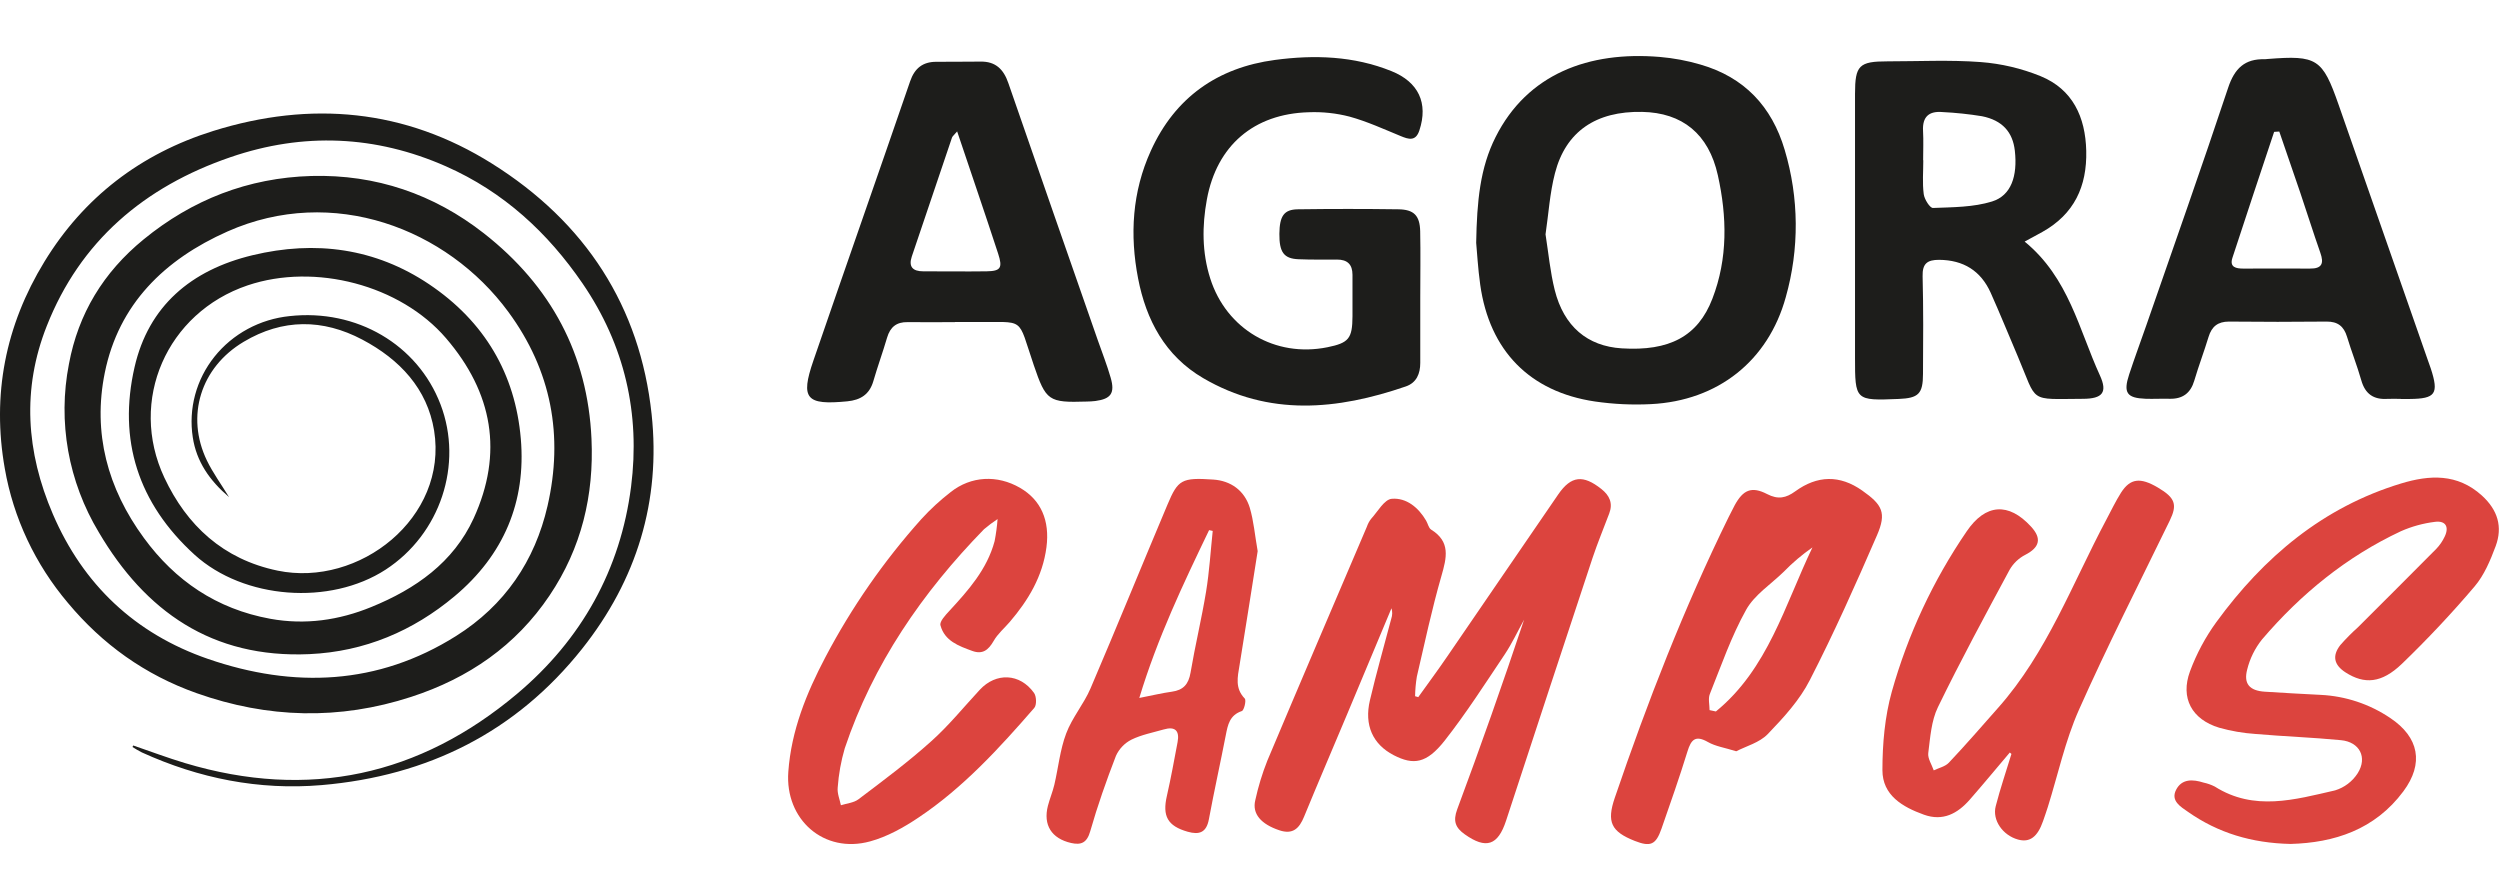
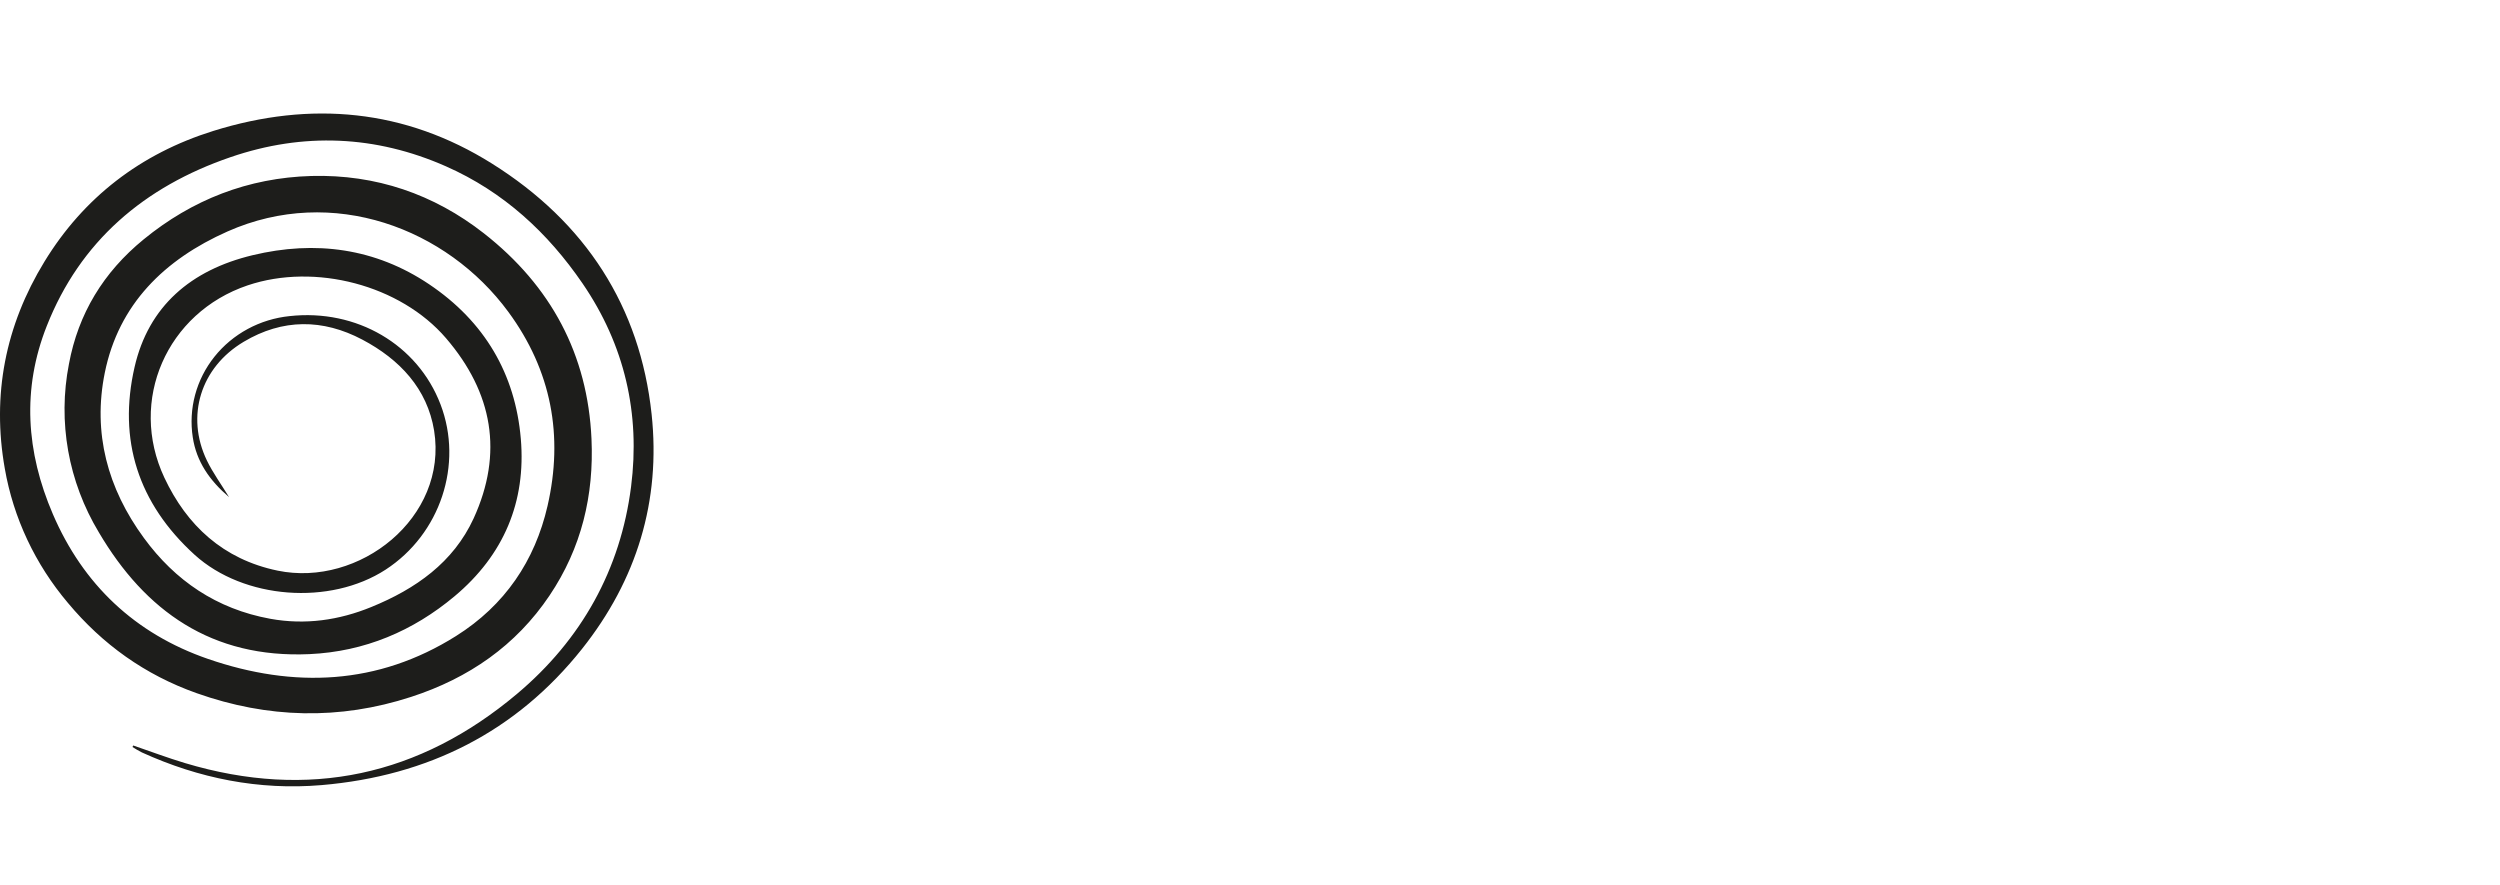
<svg xmlns="http://www.w3.org/2000/svg" width="161" height="57" viewBox="0 0 161 57" fill="none">
  <g style="mix-blend-mode:luminosity">
    <g clip-path="url(#clip0_249_971)">
      <path d="M8.58 48.009C9.691 48.389 10.791 48.806 11.917 49.143C19.895 51.536 27.037 49.944 33.283 44.696C37.467 41.181 39.964 36.663 40.642 31.336C41.239 26.649 40.239 22.231 37.515 18.252C35.281 14.99 32.434 12.351 28.72 10.712C24.195 8.715 19.537 8.514 14.855 10.118C9.264 12.031 5.158 15.557 3.015 20.986C1.404 25.051 1.684 29.109 3.405 33.111C5.346 37.627 8.677 40.807 13.405 42.438C18.916 44.335 24.337 44.125 29.367 40.961C32.513 38.985 34.447 36.114 35.26 32.587C36.297 28.08 35.522 23.871 32.734 20.081C28.78 14.705 21.429 11.9 14.657 14.904C10.582 16.713 7.644 19.595 6.749 24.002C5.963 27.879 6.921 31.448 9.271 34.65C11.276 37.389 13.941 39.217 17.407 39.85C19.658 40.258 21.83 39.943 23.912 39.092C26.772 37.925 29.197 36.222 30.502 33.385C32.428 29.176 31.734 25.286 28.724 21.78C25.784 18.355 20.288 16.917 15.952 18.376C10.738 20.135 8.255 25.79 10.583 30.757C12.027 33.839 14.379 36.024 17.875 36.748C23.132 37.839 28.858 33.338 27.957 27.731C27.518 25.037 25.749 23.147 23.331 21.87C20.789 20.527 18.198 20.516 15.693 22.012C12.918 23.663 11.947 26.802 13.326 29.66C13.71 30.452 14.241 31.18 14.751 32.014C13.493 30.943 12.648 29.716 12.415 28.164C12.274 27.252 12.325 26.321 12.565 25.429C12.805 24.536 13.229 23.7 13.812 22.971C14.395 22.241 15.124 21.634 15.956 21.184C16.788 20.735 17.705 20.454 18.652 20.357C22.962 19.882 26.898 22.187 28.371 26.047C29.845 29.906 28.354 34.393 24.839 36.682C21.251 39.013 15.703 38.596 12.538 35.732C8.887 32.411 7.591 28.328 8.666 23.642C9.565 19.715 12.301 17.388 16.262 16.436C20.313 15.462 24.177 15.983 27.638 18.308C31.202 20.703 33.186 24.075 33.541 28.263C33.885 32.31 32.448 35.742 29.272 38.4C26.604 40.634 23.489 41.964 19.928 42.126C13.631 42.409 9.35 39.345 6.37 34.291C4.396 31.018 3.71 27.164 4.44 23.44C5.04 20.203 6.66 17.534 9.249 15.418C12.368 12.866 15.975 11.448 20.059 11.333C24.209 11.222 27.939 12.506 31.155 15.02C35.493 18.416 37.849 22.835 38.092 28.264C38.256 31.896 37.454 35.283 35.387 38.356C33.227 41.57 30.189 43.674 26.479 44.879C21.856 46.385 17.242 46.263 12.664 44.64C9.334 43.46 6.597 41.493 4.373 38.826C2.264 36.334 0.863 33.352 0.309 30.176C-0.529 25.434 0.341 20.974 2.864 16.846C5.388 12.719 9.046 9.897 13.742 8.43C20.024 6.471 26.088 7.028 31.675 10.53C37.714 14.312 41.223 19.748 41.964 26.675C42.56 32.243 41.021 37.337 37.478 41.794C33.242 47.121 27.575 49.974 20.707 50.561C16.675 50.904 12.806 50.127 9.138 48.457C8.93 48.351 8.727 48.234 8.532 48.108L8.58 48.009Z" fill="#1D1D1B" />
    </g>
    <g clip-path="url(#clip1_249_971)">
      <path d="M91.336 44.895C91.956 44.027 92.589 43.175 93.192 42.292C95.583 38.809 97.963 35.312 100.353 31.836C101.185 30.63 101.958 30.565 103.124 31.488C103.658 31.91 103.887 32.409 103.632 33.074C103.273 34.029 102.882 34.964 102.561 35.929C100.695 41.566 98.838 47.207 96.991 52.852C96.465 54.455 95.703 54.703 94.329 53.729C93.744 53.312 93.557 52.892 93.843 52.124C95.347 48.084 96.783 44.011 98.153 39.904C97.737 40.658 97.371 41.446 96.894 42.158C95.642 44.027 94.425 45.929 93.034 47.7C91.872 49.172 91.032 49.294 89.75 48.631C88.414 47.937 87.842 46.706 88.224 45.094C88.639 43.332 89.138 41.589 89.599 39.839C89.673 39.623 89.677 39.39 89.611 39.172C88.658 41.451 87.704 43.73 86.749 46.011C85.827 48.208 84.886 50.396 83.98 52.6C83.671 53.351 83.262 53.763 82.387 53.469C81.217 53.077 80.627 52.416 80.839 51.537C81.028 50.668 81.288 49.815 81.616 48.988C83.734 43.957 85.884 38.94 88.027 33.92C88.088 33.739 88.179 33.569 88.296 33.418C88.725 32.95 89.147 32.162 89.632 32.122C90.567 32.044 91.349 32.682 91.843 33.531C91.956 33.722 92 33.997 92.162 34.104C93.427 34.887 93.168 35.912 92.826 37.098C92.212 39.231 91.748 41.406 91.246 43.569C91.177 43.988 91.139 44.411 91.132 44.836L91.336 44.895Z" fill="#DC443E" />
      <path d="M147.509 54.35C145.003 54.295 142.843 53.639 140.916 52.29C140.447 51.962 139.771 51.581 140.142 50.861C140.512 50.14 141.225 50.182 141.912 50.4C142.161 50.453 142.402 50.538 142.63 50.653C145.162 52.258 147.782 51.497 150.377 50.901C150.977 50.719 151.493 50.329 151.833 49.8C152.479 48.78 151.962 47.784 150.764 47.668C148.932 47.49 147.091 47.427 145.257 47.268C144.465 47.215 143.68 47.08 142.916 46.865C141.155 46.332 140.401 44.954 141.036 43.234C141.455 42.104 142.026 41.036 142.735 40.06C145.788 35.875 149.604 32.659 154.638 31.134C156.454 30.584 158.25 30.477 159.833 31.912C160.856 32.843 161.182 33.926 160.721 35.172C160.381 36.084 159.982 37.041 159.364 37.767C157.886 39.507 156.322 41.172 154.678 42.755C153.369 44.01 152.266 44.081 151.052 43.303C150.31 42.824 150.174 42.239 150.718 41.541C151.073 41.137 151.453 40.754 151.854 40.395C153.537 38.713 155.225 37.035 156.899 35.344C157.119 35.115 157.3 34.851 157.435 34.563C157.74 33.932 157.502 33.517 156.811 33.607C156.056 33.7 155.319 33.902 154.622 34.209C151.117 35.852 148.175 38.251 145.673 41.182C145.219 41.75 144.893 42.41 144.719 43.116C144.475 44.043 144.879 44.48 145.845 44.545C147.049 44.626 148.253 44.685 149.457 44.75C151.053 44.828 152.598 45.341 153.924 46.234C155.792 47.478 156.111 49.168 154.777 50.962C152.939 53.437 150.314 54.276 147.509 54.35Z" fill="#DC443E" />
-       <path d="M129.431 48.462C128.573 49.475 127.727 50.498 126.855 51.495C126.069 52.393 125.127 52.907 123.9 52.466C122.516 51.967 121.228 51.214 121.228 49.599C121.228 47.908 121.381 46.16 121.833 44.541C122.868 40.862 124.496 37.376 126.653 34.222C127.865 32.436 129.351 32.334 130.798 33.913C131.504 34.677 131.355 35.251 130.433 35.728C130.012 35.943 129.662 36.275 129.424 36.684C127.846 39.617 126.258 42.548 124.802 45.543C124.373 46.424 124.308 47.498 124.18 48.497C124.136 48.849 124.407 49.24 124.533 49.613C124.861 49.452 125.272 49.368 125.506 49.118C126.592 47.971 127.632 46.766 128.683 45.579C131.834 42.025 133.454 37.589 135.64 33.481C135.953 32.894 136.241 32.288 136.594 31.729C137.188 30.802 137.833 30.729 138.964 31.396C140.096 32.063 140.231 32.503 139.728 33.535C137.758 37.587 135.709 41.606 133.879 45.722C132.996 47.71 132.534 49.884 131.879 51.973C131.784 52.275 131.677 52.575 131.574 52.875C131.219 53.903 130.712 54.276 129.96 54.067C128.979 53.794 128.288 52.821 128.525 51.914C128.817 50.782 129.195 49.672 129.536 48.554L129.431 48.462Z" fill="#DC443E" />
      <path d="M64.244 33.428C63.94 33.629 63.648 33.847 63.37 34.083C59.398 38.159 56.228 42.753 54.402 48.193C54.162 49.014 54.01 49.859 53.948 50.712C53.908 51.094 54.078 51.476 54.154 51.858C54.536 51.736 54.982 51.702 55.282 51.476C56.877 50.271 58.482 49.078 59.968 47.74C61.1 46.73 62.067 45.532 63.103 44.417C64.139 43.303 65.675 43.345 66.591 44.624C66.751 44.847 66.77 45.404 66.606 45.591C64.355 48.182 62.036 50.72 59.165 52.642C58.211 53.284 57.138 53.886 56.033 54.186C53.053 55.002 50.544 52.772 50.767 49.707C50.958 47.045 51.935 44.643 53.154 42.325C54.843 39.115 56.921 36.125 59.34 33.424C59.918 32.793 60.549 32.212 61.225 31.689C62.536 30.651 64.227 30.571 65.687 31.414C67.036 32.193 67.618 33.516 67.391 35.247C67.146 37.116 66.227 38.652 65.03 40.051C64.679 40.46 64.252 40.815 63.987 41.284C63.655 41.857 63.284 42.164 62.615 41.92C61.741 41.601 60.829 41.276 60.565 40.269C60.5 40.028 60.88 39.621 61.126 39.355C62.361 38.018 63.565 36.667 64.053 34.851C64.144 34.381 64.208 33.906 64.244 33.428Z" fill="#DC443E" />
      <path d="M111.814 48.382C111.064 48.147 110.478 48.065 109.997 47.79C109.19 47.328 108.909 47.62 108.671 48.398C108.156 50.066 107.578 51.713 107.001 53.366C106.637 54.409 106.293 54.551 105.284 54.157C103.758 53.555 103.458 52.94 103.994 51.373C106.093 45.21 108.452 39.153 111.323 33.303C111.45 33.048 111.581 32.794 111.714 32.539C112.253 31.551 112.798 31.299 113.8 31.817C114.512 32.187 115.021 32.073 115.615 31.641C117.03 30.613 118.477 30.567 119.933 31.597C121.224 32.506 121.507 33.024 120.877 34.475C119.515 37.614 118.12 40.748 116.557 43.79C115.903 45.082 114.867 46.212 113.836 47.282C113.308 47.828 112.445 48.054 111.814 48.382ZM110.096 45.732L110.503 45.818C113.855 43.08 114.939 38.969 116.721 35.254C116.056 35.716 115.436 36.241 114.872 36.823C114.044 37.63 112.985 38.308 112.447 39.277C111.493 40.987 110.846 42.869 110.113 44.696C109.995 44.994 110.096 45.384 110.096 45.732Z" fill="#DC443E" />
      <path d="M80.994 35.493C80.612 37.895 80.23 40.37 79.826 42.84C79.7 43.605 79.524 44.325 80.162 44.986C80.272 45.103 80.118 45.751 79.971 45.793C79.185 46.06 79.07 46.681 78.939 47.354C78.588 49.162 78.187 50.958 77.851 52.768C77.691 53.62 77.231 53.775 76.485 53.563C75.195 53.194 74.844 52.563 75.149 51.248C75.41 50.102 75.617 48.955 75.836 47.794C75.975 47.062 75.683 46.762 74.947 46.976C74.246 47.178 73.512 47.316 72.865 47.633C72.424 47.857 72.072 48.225 71.867 48.676C71.251 50.27 70.68 51.889 70.211 53.532C69.997 54.285 69.621 54.434 68.972 54.287C67.719 54 67.171 53.129 67.484 51.9C67.603 51.44 67.791 50.996 67.9 50.536C68.158 49.433 68.266 48.281 68.663 47.234C69.045 46.215 69.797 45.342 70.228 44.337C71.913 40.398 73.527 36.431 75.189 32.489C75.863 30.89 76.094 30.746 78.137 30.884C79.263 30.96 80.143 31.589 80.484 32.692C80.74 33.551 80.814 34.478 80.994 35.493ZM78.099 34.192L77.866 34.14C76.201 37.603 74.546 41.067 73.371 44.948C74.239 44.778 74.851 44.631 75.47 44.545C76.204 44.444 76.544 44.065 76.67 43.322C76.966 41.574 77.385 39.848 77.672 38.098C77.883 36.808 77.962 35.495 78.099 34.192Z" fill="#DC443E" />
      <path d="M95.066 15.637C95.114 12.948 95.318 10.808 96.316 8.826C98.367 4.752 102.326 3.285 106.891 3.667C107.776 3.742 108.652 3.905 109.505 4.156C112.321 4.966 114.103 6.847 114.932 9.646C115.859 12.738 115.884 16.03 115.004 19.136C113.871 23.242 110.631 25.811 106.318 26.026C105.115 26.087 103.908 26.03 102.716 25.856C98.518 25.237 95.921 22.581 95.326 18.335C95.177 17.271 95.12 16.193 95.066 15.637ZM99.533 15.096C99.724 16.313 99.834 17.517 100.124 18.677C100.714 21.026 102.233 22.296 104.441 22.434C107.503 22.625 109.343 21.669 110.278 19.237C111.281 16.64 111.22 13.947 110.629 11.284C110.037 8.62 108.339 7.256 105.752 7.206C102.786 7.147 100.832 8.463 100.138 11.161C99.808 12.43 99.728 13.77 99.533 15.088V15.096Z" fill="#1D1D1B" />
-       <path d="M91.465 19.178C91.465 20.574 91.465 21.971 91.465 23.37C91.465 24.062 91.227 24.647 90.536 24.886C86.119 26.403 81.73 26.835 77.483 24.35C75.031 22.917 73.811 20.605 73.293 17.93C72.751 15.132 72.911 12.356 74.113 9.713C75.67 6.273 78.421 4.349 82.106 3.86C84.632 3.523 87.18 3.598 89.613 4.582C91.347 5.281 91.994 6.636 91.406 8.404C91.17 9.117 90.717 8.977 90.191 8.757C89.109 8.312 88.033 7.819 86.909 7.51C86.049 7.288 85.162 7.193 84.276 7.229C80.751 7.328 78.361 9.371 77.723 12.843C77.41 14.542 77.406 16.256 77.939 17.932C78.977 21.199 82.118 23.045 85.485 22.363C86.861 22.084 87.092 21.803 87.1 20.374C87.1 19.485 87.1 18.595 87.1 17.698C87.1 17.026 86.768 16.714 86.102 16.716C85.275 16.716 84.449 16.73 83.621 16.695C82.678 16.657 82.383 16.241 82.392 15.059C82.404 13.913 82.684 13.493 83.577 13.479C85.74 13.449 87.899 13.449 90.055 13.479C91.057 13.493 91.435 13.88 91.46 14.888C91.49 16.319 91.465 17.748 91.465 19.178Z" fill="#1D1D1B" />
      <path d="M130.387 15.558C133.236 17.893 133.883 21.228 135.232 24.171C135.738 25.273 135.402 25.678 134.148 25.684C130.586 25.699 131.236 25.984 129.95 22.961C129.365 21.589 128.805 20.206 128.197 18.847C127.558 17.435 126.443 16.745 124.877 16.733C124.125 16.733 123.795 16.966 123.816 17.788C123.869 19.89 123.856 21.979 123.841 24.073C123.841 25.369 123.547 25.64 122.278 25.692C119.469 25.806 119.463 25.801 119.463 23.005C119.463 17.354 119.463 11.703 119.463 6.053C119.463 4.209 119.721 3.951 121.562 3.951C123.562 3.951 125.569 3.848 127.558 3.997C128.881 4.098 130.18 4.404 131.41 4.903C133.488 5.755 134.301 7.536 134.354 9.711C134.41 12.004 133.576 13.793 131.528 14.937C131.2 15.117 130.874 15.291 130.387 15.558ZM123.85 10.322H123.86C123.86 11.05 123.795 11.786 123.888 12.501C123.93 12.833 124.287 13.401 124.484 13.393C125.758 13.343 127.088 13.349 128.286 12.976C129.523 12.594 129.937 11.335 129.756 9.707C129.62 8.507 128.954 7.748 127.64 7.485C126.799 7.348 125.951 7.259 125.1 7.217C124.23 7.141 123.795 7.513 123.844 8.425C123.879 9.055 123.85 9.69 123.85 10.322Z" fill="#1D1D1B" />
-       <path d="M154.603 25.688C154.317 25.688 154.031 25.673 153.747 25.688C152.857 25.744 152.317 25.371 152.067 24.492C151.798 23.546 151.432 22.629 151.148 21.687C150.943 21.012 150.548 20.703 149.831 20.71C147.732 20.733 145.633 20.731 143.544 20.71C142.828 20.71 142.435 21.028 142.231 21.696C141.945 22.639 141.594 23.559 141.315 24.503C141.073 25.331 140.552 25.704 139.707 25.681C139.199 25.667 138.69 25.698 138.18 25.681C136.963 25.635 136.728 25.298 137.119 24.11C137.466 23.053 137.854 22.008 138.218 20.963C139.987 15.862 141.79 10.774 143.492 5.652C143.908 4.401 144.565 3.776 145.862 3.814C145.926 3.812 145.99 3.806 146.053 3.797C149.213 3.55 149.568 3.774 150.604 6.738C152.522 12.222 154.439 17.708 156.353 23.195C156.416 23.374 156.475 23.554 156.544 23.735C157.072 25.36 156.853 25.679 155.183 25.694C154.993 25.694 154.802 25.694 154.611 25.694L154.603 25.688ZM146.78 8.471L146.454 8.492C145.555 11.196 144.649 13.898 143.767 16.606C143.567 17.223 144.019 17.296 144.469 17.297C145.898 17.297 147.331 17.286 148.755 17.297C149.547 17.307 149.669 16.955 149.428 16.275C148.976 14.987 148.568 13.684 148.131 12.392C147.694 11.1 147.236 9.78 146.786 8.471H146.78Z" fill="#1D1D1B" />
      <path d="M61.498 20.745C60.481 20.745 59.466 20.758 58.445 20.745C57.734 20.733 57.331 21.062 57.131 21.735C56.854 22.679 56.516 23.605 56.242 24.549C55.992 25.402 55.421 25.761 54.57 25.845C51.92 26.103 51.536 25.688 52.378 23.237C54.442 17.227 56.549 11.242 58.613 5.234C58.903 4.389 59.432 3.98 60.294 3.98C61.248 3.971 62.203 3.98 63.157 3.967C64.111 3.954 64.63 4.454 64.937 5.351C66.845 10.873 68.772 16.384 70.694 21.899C70.976 22.707 71.293 23.506 71.529 24.33C71.814 25.318 71.545 25.69 70.547 25.824C70.357 25.846 70.166 25.858 69.974 25.86C67.519 25.939 67.36 25.814 66.576 23.518C65.481 20.313 66.101 20.777 62.735 20.737C62.323 20.737 61.911 20.737 61.498 20.737V20.745ZM61.64 8.462C61.422 8.72 61.334 8.781 61.308 8.863C60.441 11.411 59.579 13.962 58.72 16.518C58.495 17.187 58.791 17.473 59.453 17.473C60.815 17.473 62.18 17.492 63.542 17.473C64.448 17.458 64.578 17.25 64.282 16.34C63.842 14.985 63.384 13.634 62.929 12.281C62.519 11.051 62.105 9.839 61.64 8.462Z" fill="#1D1D1B" />
    </g>
  </g>
  <defs>
    <clipPath id="clip0_249_971">
      <rect width="42.089" height="43.327" fill="white" transform="translate(-6.10352e-05 7.312)" />
    </clipPath>
    <clipPath id="clip1_249_971">
-       <rect width="110.173" height="50.754" fill="white" transform="translate(50.754 3.598)" />
-     </clipPath>
+       </clipPath>
  </defs>
</svg>